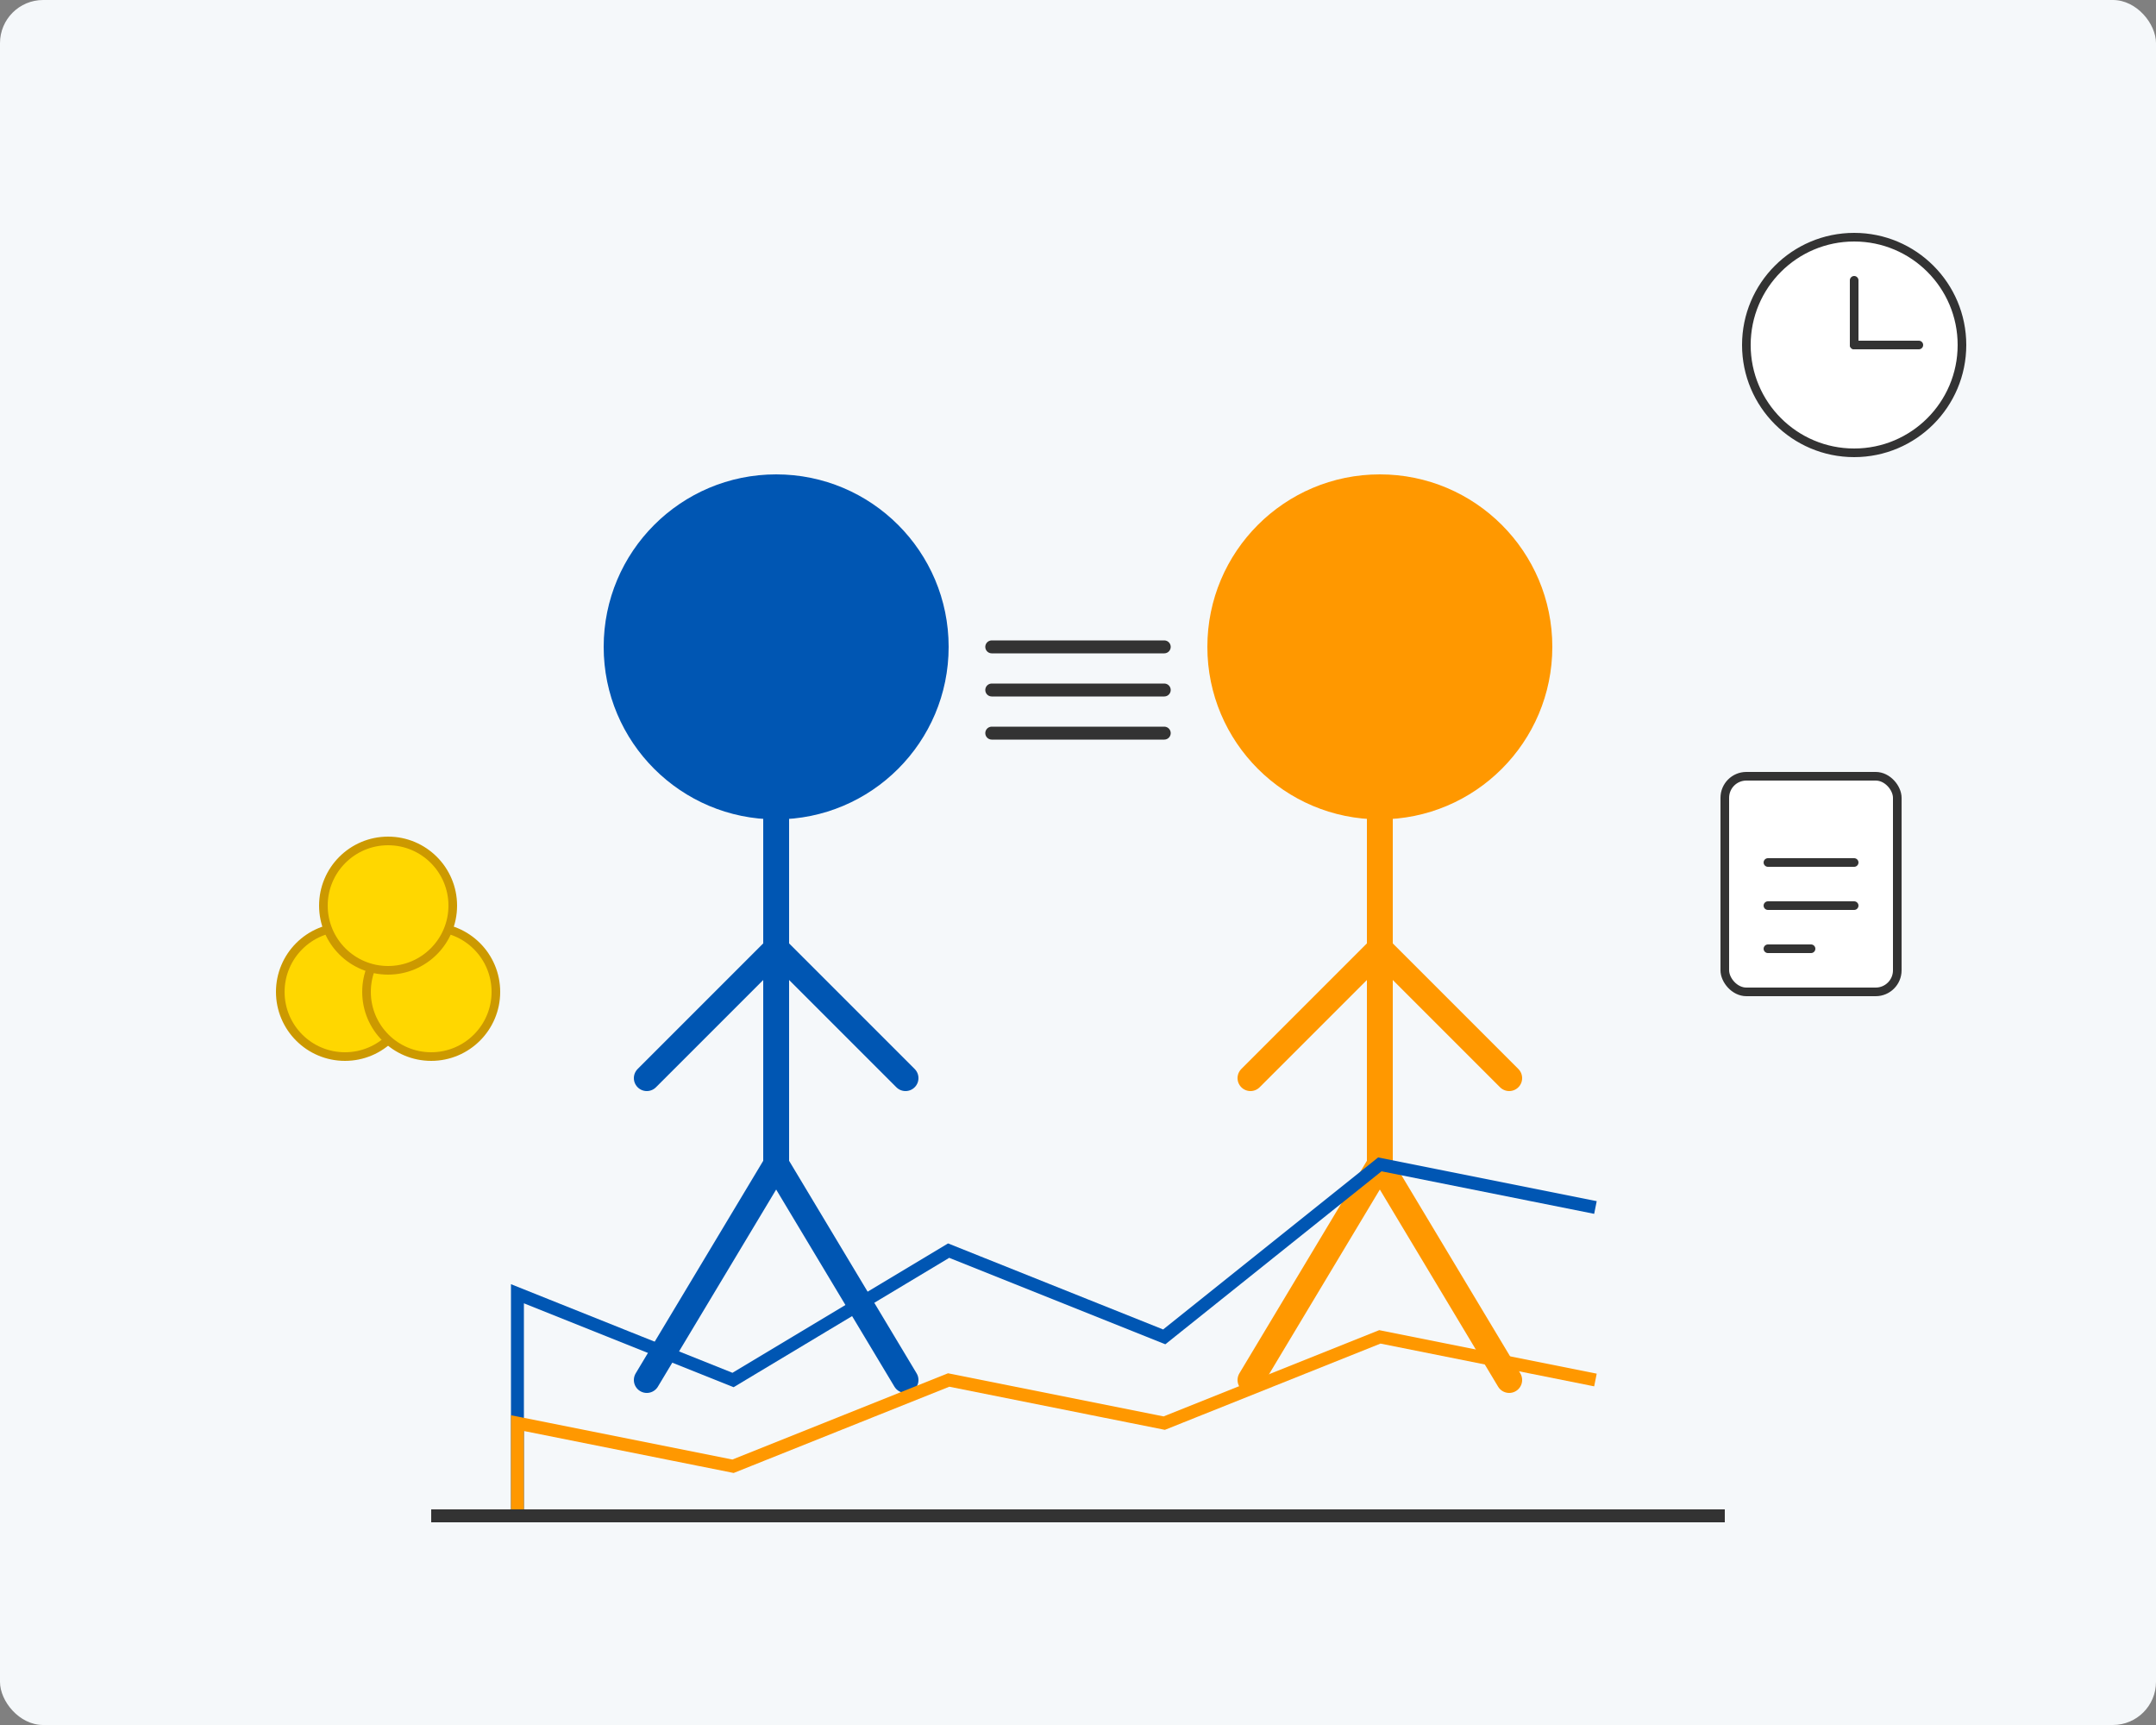
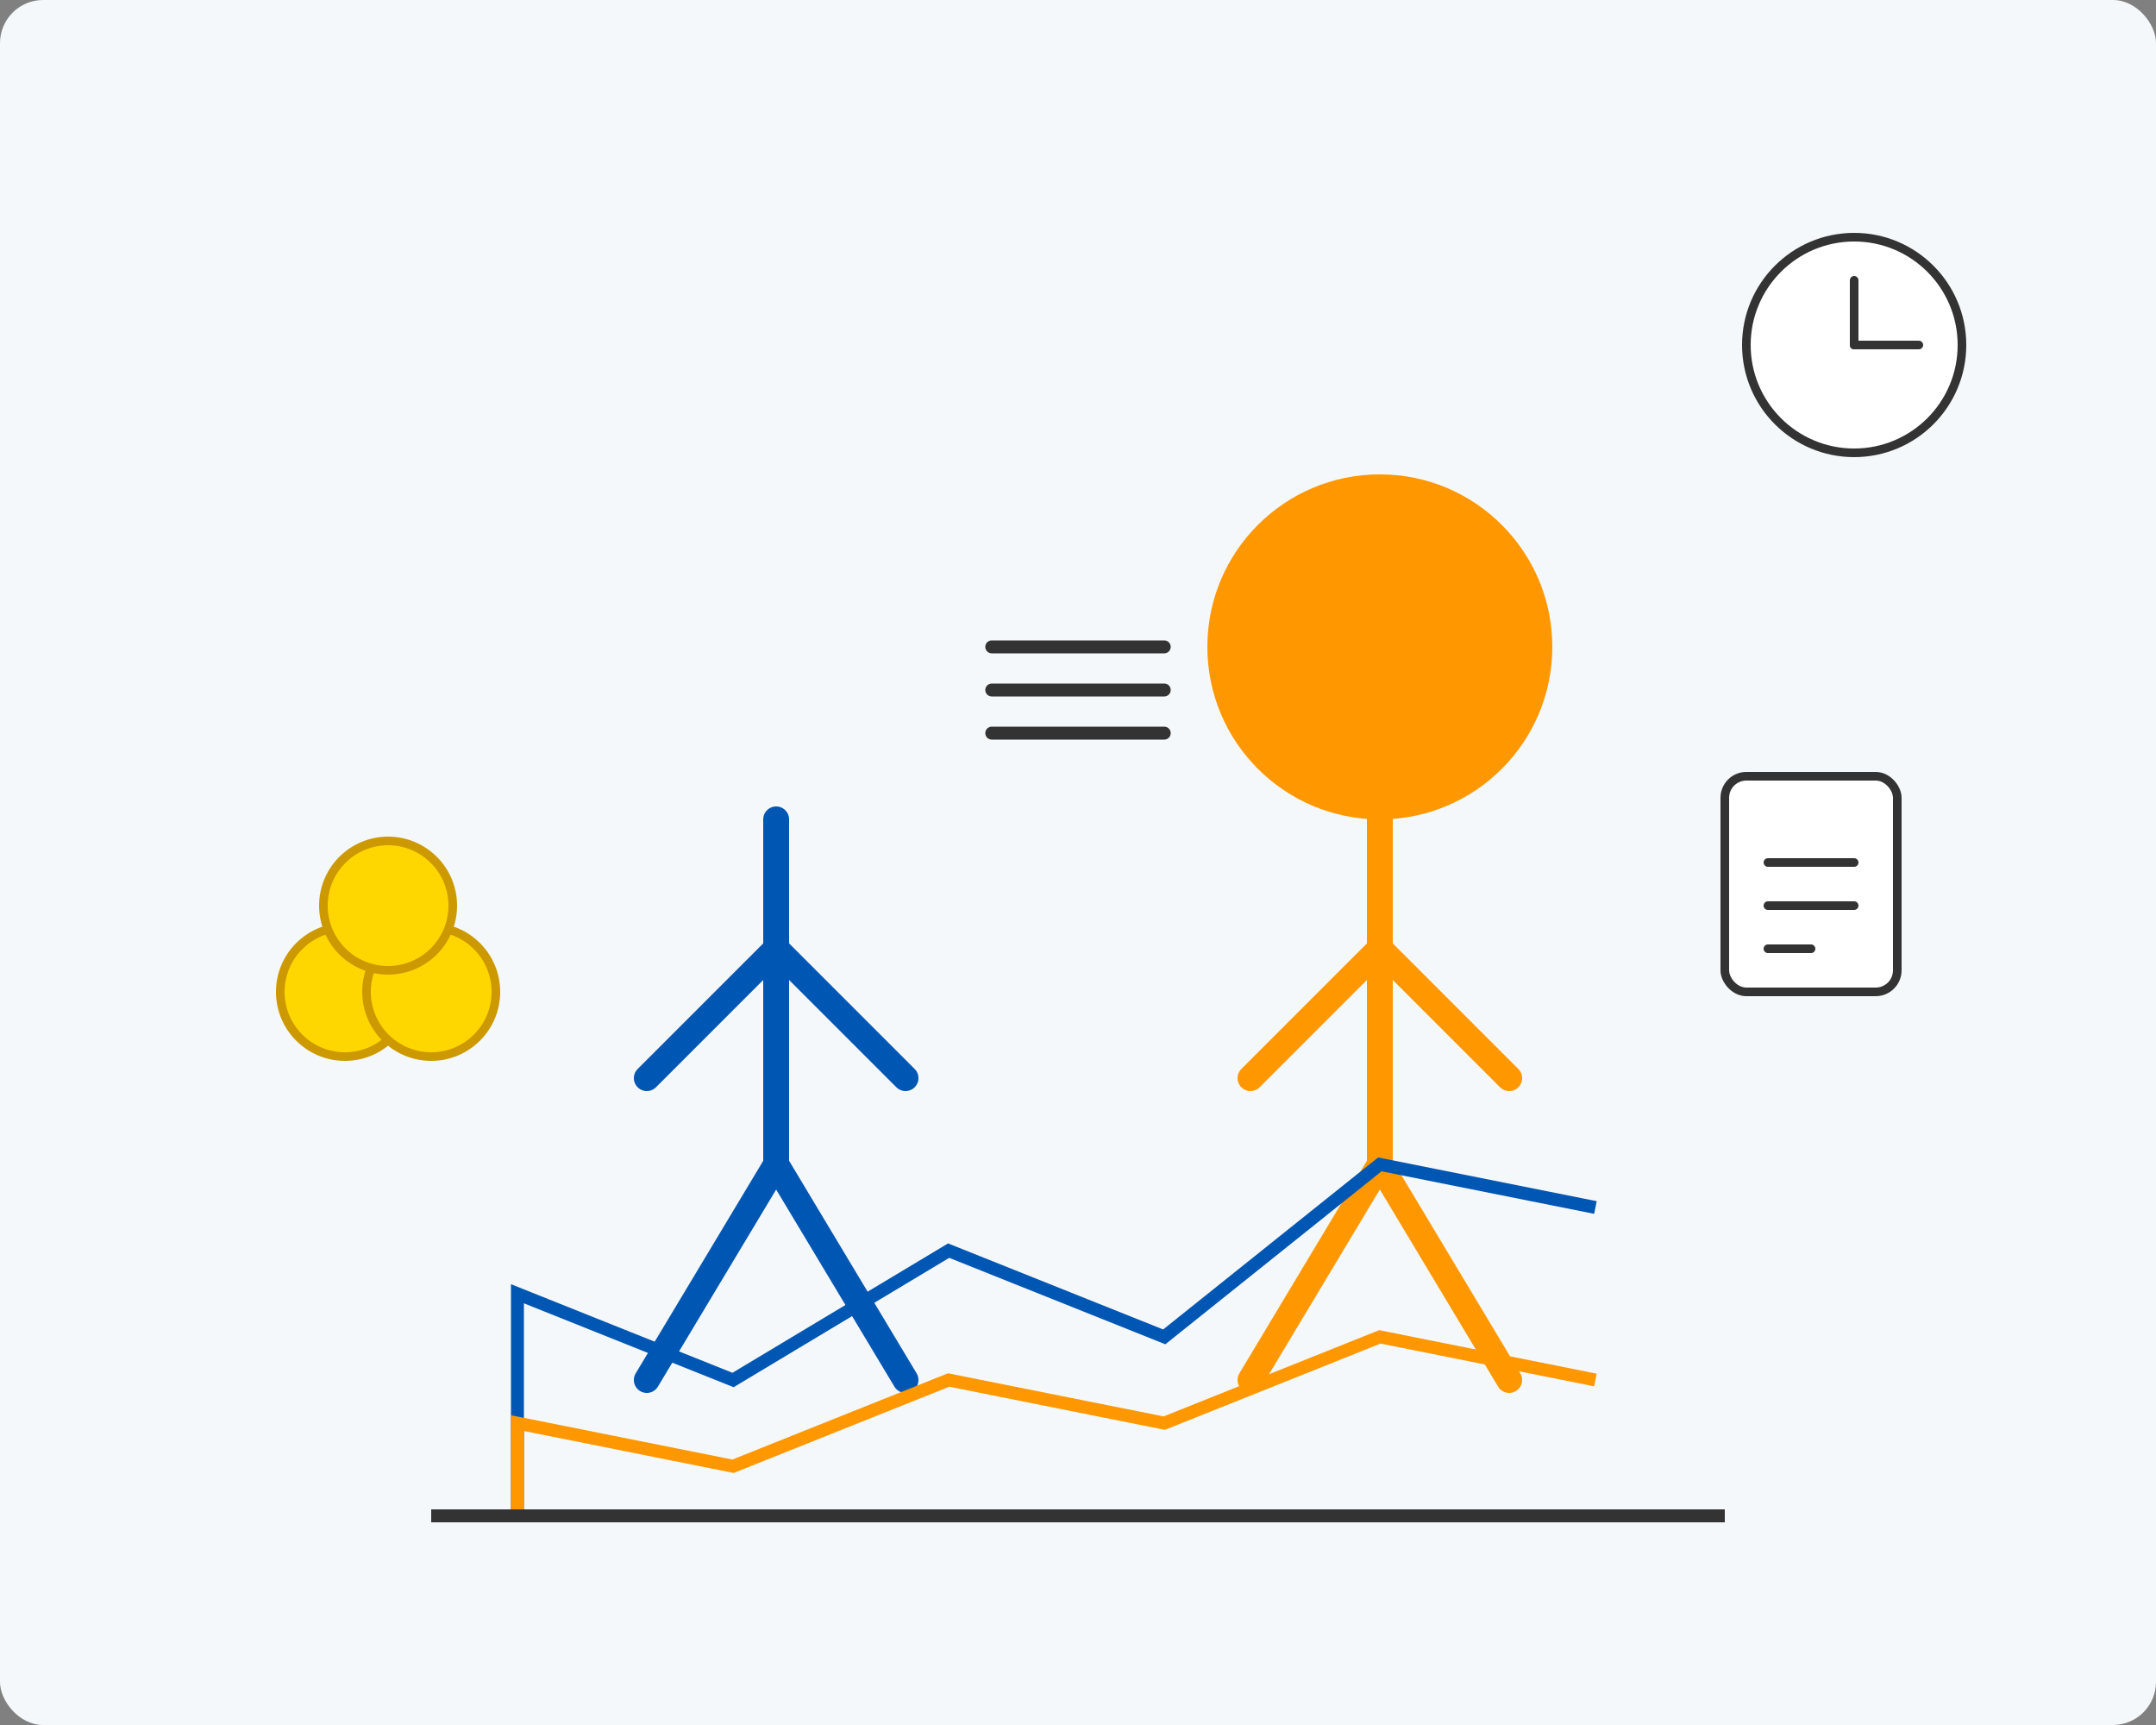
<svg xmlns="http://www.w3.org/2000/svg" width="500" height="400" viewBox="0 0 500 400" fill="none">
  <rect x="0" y="0" width="500" height="400" fill="#808080" stroke="none" />
  <rect width="500" height="400" rx="10" fill="#F5F8FA" />
-   <circle cx="180" cy="150" r="40" fill="#0056B3" />
  <path d="M180 190V270" stroke="#0056B3" stroke-width="6" stroke-linecap="round" />
  <path d="M180 220L150 250" stroke="#0056B3" stroke-width="6" stroke-linecap="round" />
  <path d="M180 220L210 250" stroke="#0056B3" stroke-width="6" stroke-linecap="round" />
  <path d="M180 270L150 320" stroke="#0056B3" stroke-width="6" stroke-linecap="round" />
  <path d="M180 270L210 320" stroke="#0056B3" stroke-width="6" stroke-linecap="round" />
  <circle cx="320" cy="150" r="40" fill="#FF9800" />
  <path d="M320 190V270" stroke="#FF9800" stroke-width="6" stroke-linecap="round" />
  <path d="M320 220L290 250" stroke="#FF9800" stroke-width="6" stroke-linecap="round" />
  <path d="M320 220L350 250" stroke="#FF9800" stroke-width="6" stroke-linecap="round" />
  <path d="M320 270L290 320" stroke="#FF9800" stroke-width="6" stroke-linecap="round" />
  <path d="M320 270L350 320" stroke="#FF9800" stroke-width="6" stroke-linecap="round" />
  <path d="M230 150H270" stroke="#333" stroke-width="3" stroke-linecap="round" />
  <path d="M230 160H270" stroke="#333" stroke-width="3" stroke-linecap="round" />
  <path d="M230 170H270" stroke="#333" stroke-width="3" stroke-linecap="round" />
  <rect x="100" y="350" width="300" height="3" fill="#333" />
  <path d="M120 350L120 300L170 320L220 290L270 310L320 270L370 280" stroke="#0056B3" stroke-width="3" fill="none" />
  <path d="M120 350L120 330L170 340L220 320L270 330L320 310L370 320" stroke="#FF9800" stroke-width="3" fill="none" />
  <rect x="400" y="180" width="40" height="50" rx="5" fill="white" stroke="#333" stroke-width="2" />
  <path d="M410 200H430" stroke="#333" stroke-width="2" stroke-linecap="round" />
  <path d="M410 210H430" stroke="#333" stroke-width="2" stroke-linecap="round" />
  <path d="M410 220H420" stroke="#333" stroke-width="2" stroke-linecap="round" />
  <circle cx="80" cy="230" r="15" fill="#FFD700" stroke="#CC9900" stroke-width="2" />
  <circle cx="100" cy="230" r="15" fill="#FFD700" stroke="#CC9900" stroke-width="2" />
  <circle cx="90" cy="210" r="15" fill="#FFD700" stroke="#CC9900" stroke-width="2" />
  <circle cx="430" cy="80" r="25" fill="white" stroke="#333" stroke-width="2" />
  <path d="M430 80L430 65" stroke="#333" stroke-width="2" stroke-linecap="round" />
  <path d="M430 80L445 80" stroke="#333" stroke-width="2" stroke-linecap="round" />
</svg>